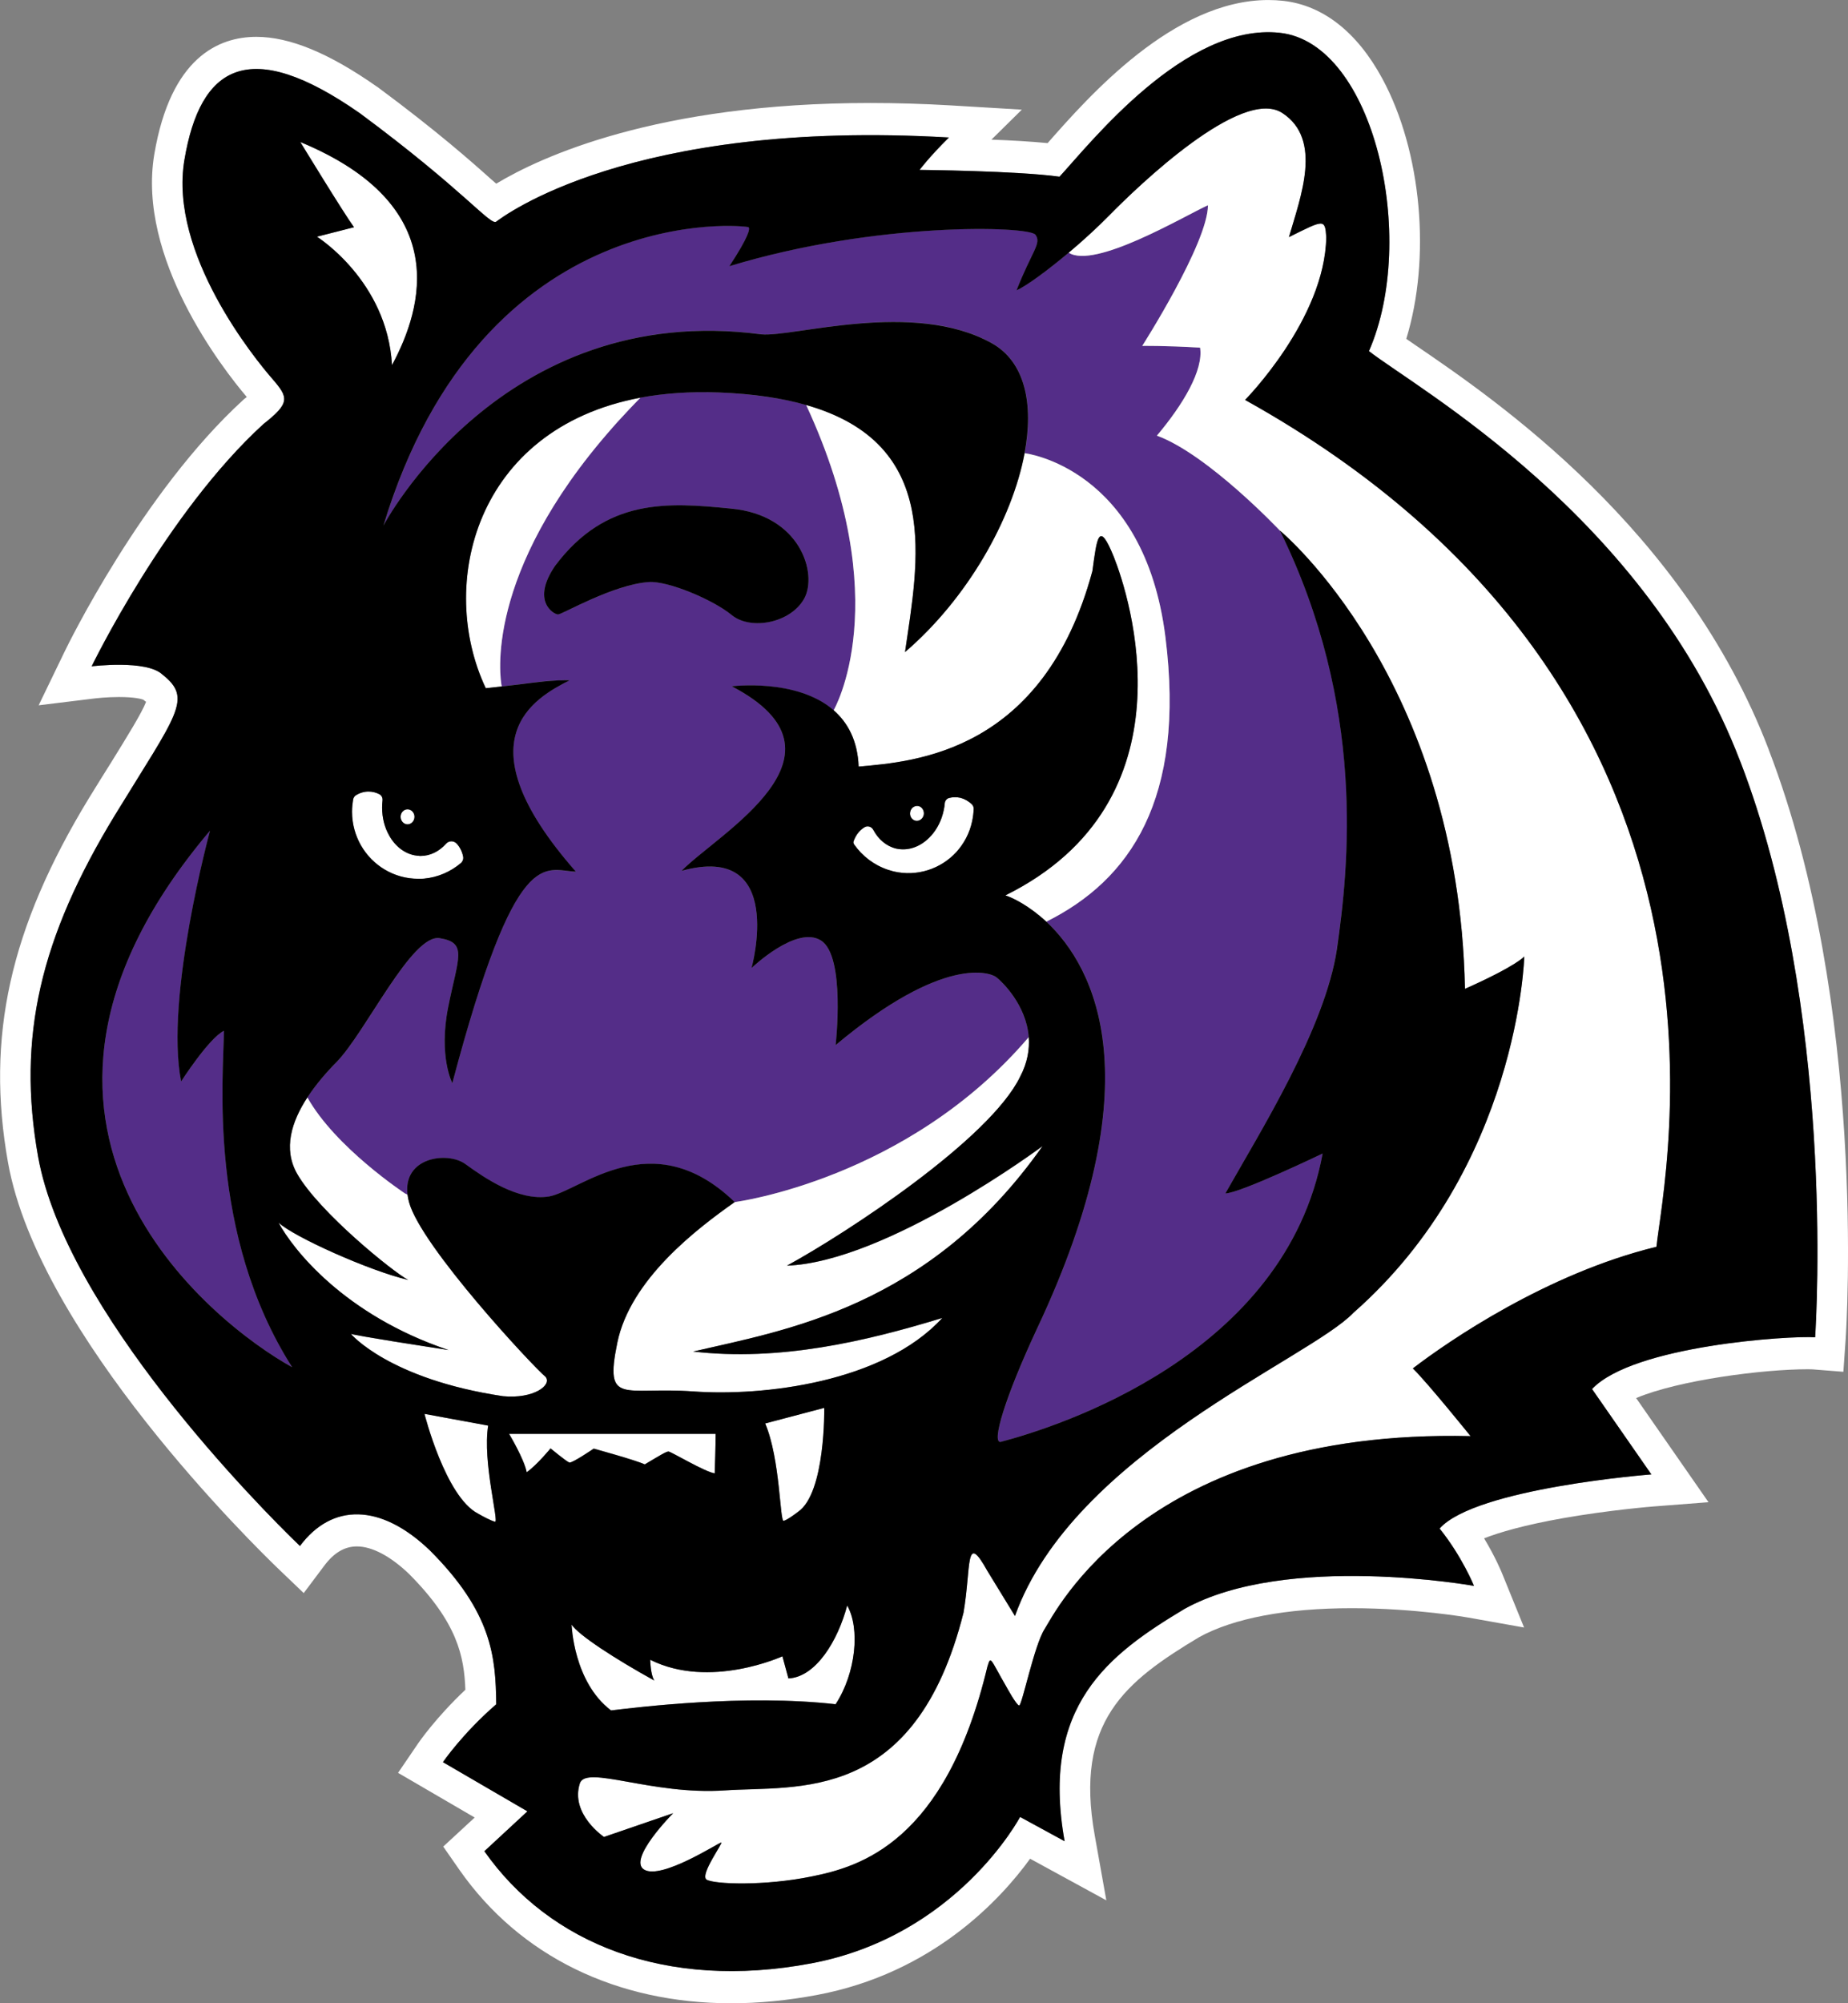
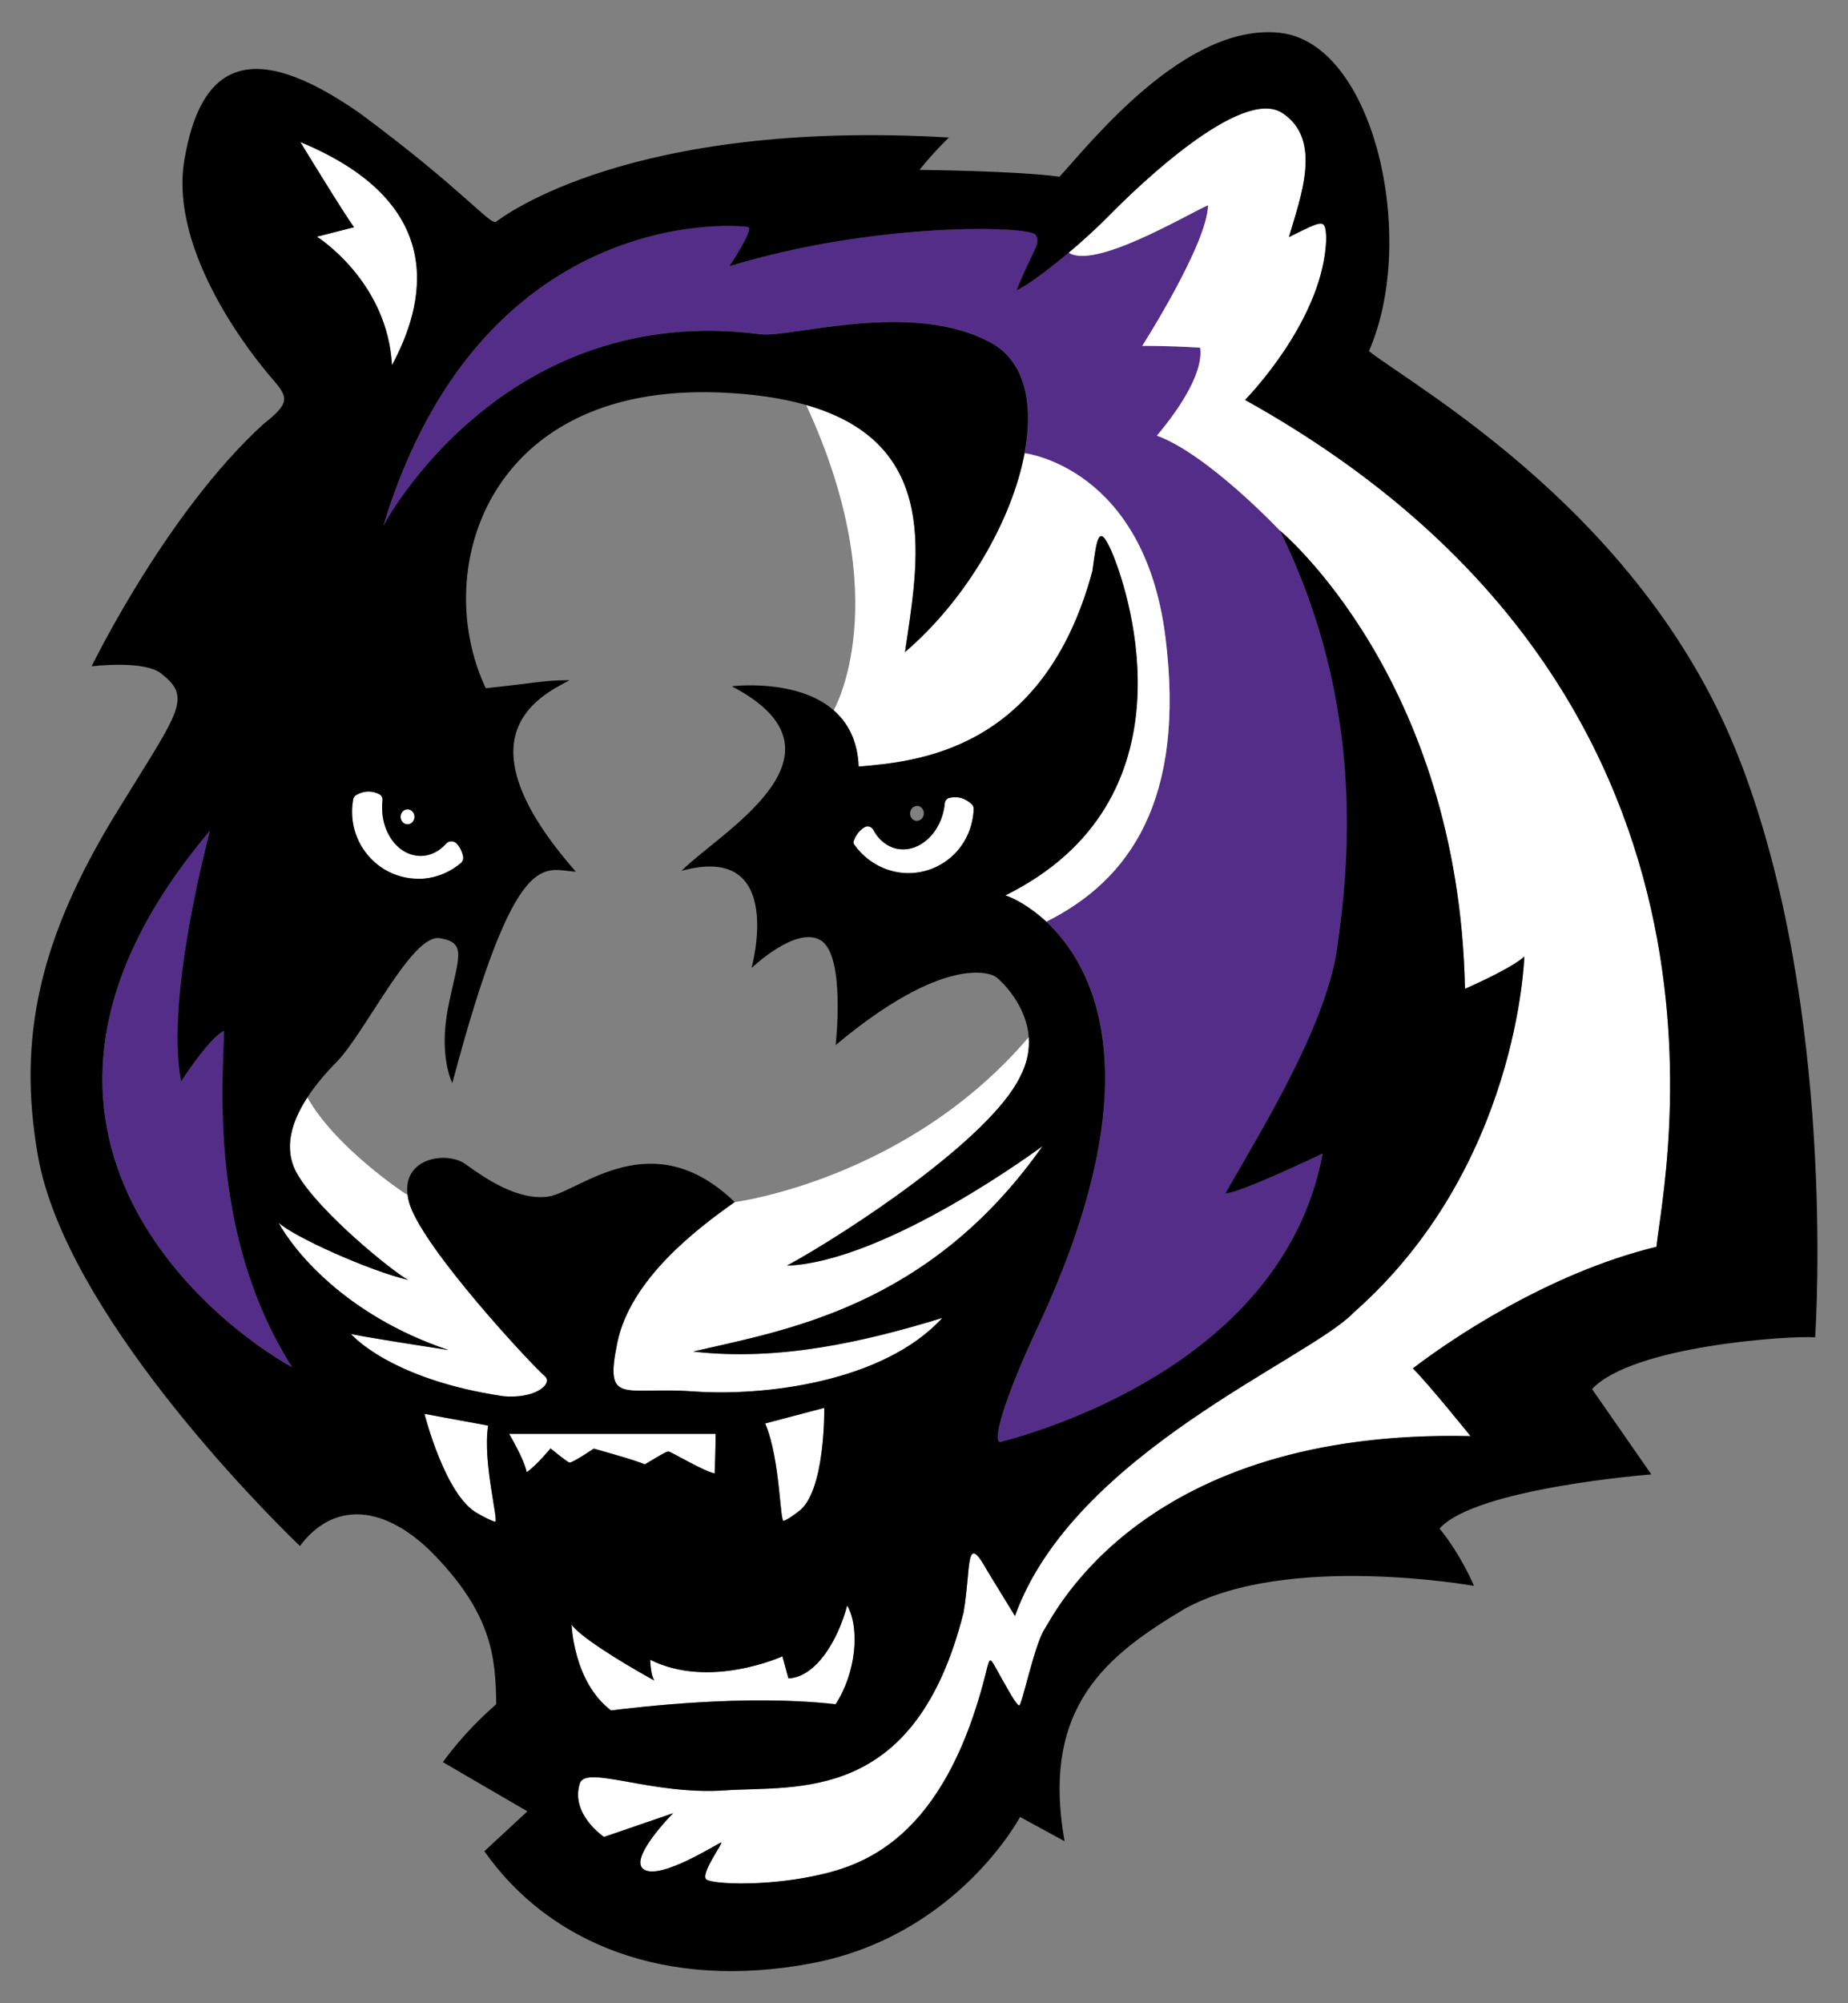
<svg xmlns="http://www.w3.org/2000/svg" width="79.904mm" height="86.561mm" version="1.1" viewBox="0 0 79.904 86.561">
  <rect x="0" y="0" width="79.904" height="86.561" fill="#808080" stroke="none" />
  <g transform="translate(-44.524 -.349)">
    <g stroke-width="1.475">
      <g fill="#542d88">
        <path d="m99.865 23.276s-3.111-3.296-5.318-4.103c1.147-1.366 2.022-2.835 1.867-3.803-1.556-0.092-2.501-0.075-2.501-0.075s2.841-4.448 2.841-6.079c-1.072 0.49-4.903 2.772-6.021 2.051-0.928 0.778-1.832 1.44-2.253 1.625 0.663-1.688 1.095-2.028 0.818-2.403-0.271-0.38-6.874-0.576-13.235 1.36 0.87-1.325 0.887-1.613 0.835-1.683-0.046-0.075-11.484-1.319-15.788 12.889 0 0 5.105-9.743 16.335-8.263 1.389 0.138 6.569-1.51 9.957 0.38 1.446 0.801 1.827 2.627 1.429 4.759 0 0 5.163 0.593 6.085 7.946 0.882 7.018-1.538 10.498-5.151 12.296 2.138 1.994 4.633 6.909-0.398 17.58-1.4 3.019-1.965 4.926-1.585 4.903 2.466-0.645 12.313-3.745 13.932-12.463 0 0-3.59 1.723-4.206 1.723 1.51-2.668 4.31-7.133 4.817-10.556 0.519-3.526 1.285-10.469-2.46-18.087" />
        <path d="m54.208 44.889c-0.651 0.323-1.85 2.189-1.85 2.189-0.714-3.624 1.25-10.838 1.25-10.838-10.815 12.768 0.138 21.302 3.549 23.186-3.67-5.762-2.967-12.578-2.95-14.537" />
-         <path d="m72.577 25.5c-1.538 0.109-3.745 1.4-3.924 1.4-0.179 0-1.181-0.565-0.133-2.097 2.207-2.939 4.875-2.748 7.594-2.478 3.025 0.265 3.774 2.823 3.181 3.889-0.588 1.06-2.311 1.383-3.129 0.709-0.818-0.668-2.772-1.481-3.59-1.423m16.427 19.665c-0.104-1.406-1.175-2.414-1.4-2.587-0.236-0.19-2.259-0.997-6.949 2.933 0 0 0.432-3.832-0.628-4.517-1.054-0.68-3.008 1.187-3.008 1.187s1.521-5.457-3.025-4.2c1.573-1.613 7.79-5.042 2.172-7.974 0 0 2.8-0.357 4.402 1.037 0 0 2.754-4.696-1.187-13.195-1.026-0.294-2.27-0.478-3.763-0.542-1.25-0.046-2.385 0.035-3.405 0.225-0.334 0.34-0.651 0.68-0.951 1.008-5.883 6.5-5.105 11.155-5.048 11.455v0.017c1.158-0.132 1.706-0.225 2.305-0.259 0.098 0 0.196-0.006 0.305-0.006 0.104-0.006 0.213-0.006 0.328 0-1.487 0.749-4.771 2.53 0.271 8.274-1.366-0.058-2.57-1.314-5.341 9.133 0 0-0.605-1.147-0.179-3.284 0.426-2.138 0.853-2.783-0.363-2.979-1.21-0.196-3.192 4.056-4.46 5.347-0.444 0.449-0.899 0.974-1.268 1.533 1.21 2.167 4.218 4.149 4.218 4.149l0.115 0.058c-0.207-1.631 1.729-1.884 2.501-1.325 0.818 0.593 2.282 1.613 3.613 1.4 1.366-0.242 4.465-3.204 8.032 0.242 0 0 7.456-0.962 12.711-7.128" />
      </g>
      <g fill="#fff">
-         <path d="m123.01 58.135c-1.054-0.081-7.877 0.351-9.646 2.236 0.691 0.997 2.564 3.688 2.564 3.688s-7.594 0.588-9.156 2.339c0.974 1.21 1.487 2.478 1.487 2.478s-8.107-1.452-12.515 0.997c-3.284 1.965-6.234 4.172-5.186 10.037l-1.925-1.049s-2.72 5.145-9.029 6.327c-6.309 1.181-11.334-0.859-14.134-4.846l1.861-1.723-3.653-2.126s0.847-1.239 2.305-2.501c-0.023-2.046-0.179-3.958-2.869-6.649-2.132-2.046-4.235-2.046-5.618-0.19-1.769-1.694-10.124-10.147-11.322-16.825-0.922-5.168 0.104-9.473 3.319-14.751 2.702-4.414 3.382-5.036 2.051-6.085-0.691-0.645-3.054-0.351-3.054-0.351s3.209-6.62 7.427-10.469c1.17-0.916 1.083-1.147 0.38-1.959-0.703-0.807-4.483-5.399-3.797-9.455 0.686-4.056 2.772-5.382 7.594-2.011 4.512 3.342 5.635 4.863 5.889 4.679 0.259-0.19 5.774-4.442 19.573-3.636-0.87 0.859-1.268 1.4-1.268 1.4s4.229 0.04 6.05 0.294c1.348-1.464 5.445-6.667 9.53-6.217 4.085 0.449 5.975 8.908 3.849 13.754 2.074 1.619 12.002 7.133 16.058 17.741 4.103 10.66 3.284 24.119 3.232 24.874m-2.005-25.393c-3.653-9.553-11.812-15.119-15.298-17.493-0.132-0.092-0.259-0.179-0.375-0.259 1.066-3.463 0.68-8.078-1.037-11.247-1.089-2.011-2.57-3.169-4.287-3.359-0.207-0.023-0.426-0.035-0.64-0.035-4.097 0-7.761 4.16-9.524 6.16-0.006 0.006-0.012 0.012-0.017 0.023-0.72-0.069-1.59-0.121-2.432-0.15l1.314-1.296-3.077-0.184c-1.181-0.069-2.351-0.104-3.474-0.104-9.248 0-14.267 2.339-16.174 3.486-0.063-0.058-0.133-0.115-0.202-0.173-0.876-0.784-2.351-2.092-4.926-3.999l-0.029-0.017c-2.068-1.452-3.774-2.155-5.215-2.155-1.625 0-3.705 0.882-4.414 5.076-0.755 4.489 2.95 9.254 3.999 10.487-0.023 0.017-0.109 0.086-0.109 0.086l-0.04 0.035c-4.362 3.982-7.6 10.613-7.732 10.89l-1.118 2.311 2.449-0.3c0.006 0 0.478-0.058 1.026-0.058 0.68 0 0.974 0.086 1.049 0.115l0.029 0.023c0.035 0.029 0.063 0.052 0.092 0.069-0.179 0.472-0.824 1.51-1.498 2.599-0.288 0.461-0.611 0.974-0.968 1.556-3.423 5.618-4.471 10.331-3.503 15.759 1.337 7.456 10.671 16.577 11.731 17.591l1.054 1.008 0.882-1.175c0.421-0.565 0.882-0.841 1.417-0.841 0.657 0 1.452 0.421 2.253 1.187 2.097 2.103 2.385 3.567 2.437 5.007-1.273 1.198-2.011 2.27-2.046 2.322l-0.864 1.268 3.313 1.93-1.36 1.256 0.714 1.026c2.604 3.705 6.77 5.745 11.737 5.745 1.198 0 2.437-0.121 3.699-0.357 5.024-0.939 7.969-4.154 9.225-5.889l3.296 1.798-0.501-2.806c-0.882-4.909 1.314-6.649 4.517-8.568 1.487-0.818 3.768-1.25 6.603-1.25 2.731 0 5.03 0.403 5.053 0.409l2.391 0.426-0.951-2.339c-0.017-0.04-0.277-0.686-0.778-1.515 0.651-0.254 1.711-0.57 3.44-0.876 2.011-0.351 3.872-0.501 3.889-0.501l2.374-0.184-3.129-4.5c1.867-0.784 5.503-1.245 7.416-1.245 0.144 0 0.207 0.006 0.225 0.006l1.319 0.104 0.098-1.389c0.04-0.582 0.928-14.451-3.325-25.491" />
        <path d="m61.347 36.442c-0.19-0.334-0.3-0.749-0.3-1.193 0-0.109 0.006-0.213 0.017-0.311 0.012-0.115-0.04-0.219-0.138-0.271-0.144-0.075-0.3-0.115-0.467-0.115-0.202 0-0.386 0.058-0.547 0.161-0.058 0.04-0.098 0.098-0.115 0.167-0.029 0.179-0.046 0.357-0.046 0.547 0 0.53 0.138 1.026 0.386 1.458 0.496 0.859 1.417 1.435 2.472 1.435 0.081 0 0.161 0 0.242-0.006 0.611-0.052 1.158-0.3 1.602-0.674 0.075-0.063 0.115-0.167 0.098-0.271-0.04-0.219-0.138-0.415-0.277-0.565-0.127-0.138-0.34-0.138-0.467 0.006-0.294 0.328-0.68 0.524-1.101 0.524-0.023 0-0.046 0-0.069-0.006-0.536-0.023-1.003-0.369-1.291-0.887" />
        <path d="m74.495 60.475c3.002 0.219 8.211-0.375 10.775-3.175-3.336 1.026-7.053 1.884-10.775 1.452 3.93-0.91 10.187-1.884 15.114-8.879 0 0-6.724 5.007-11.057 5.168 2.616-1.429 8.77-5.468 10.078-8.159 0.323-0.611 0.415-1.193 0.375-1.717-5.255 6.165-12.711 7.128-12.711 7.128-1.642 1.158-4.512 3.336-5.082 6.085-0.565 2.743 0.282 1.884 3.284 2.097" />
-         <path d="m66.215 30.011v-0.017c-0.058-0.294-0.812-4.811 4.777-11.149 0.086-0.104 0.179-0.202 0.271-0.305 0.3-0.328 0.617-0.668 0.951-1.003-7.179 1.348-8.781 8.119-6.684 12.549 0.254-0.029 0.478-0.052 0.686-0.075" />
        <path d="m78.413 66.069c0.173-0.063 0.409-0.236 0.622-0.398 1.193-0.818 1.129-4.489 1.129-4.489l-2.558 0.674c0.663 1.55 0.634 4.275 0.807 4.212" />
        <path d="m80.568 31.043c0.605 0.524 1.037 1.296 1.083 2.432 2.432-0.213 7.992-0.617 10.106-8.447 0.196-1.429 0.271-2.236 0.928-0.611 0.651 1.631 3.572 10.533-4.69 14.624 0.328 0.109 1.026 0.449 1.769 1.135 3.613-1.798 6.033-5.278 5.151-12.296-0.922-7.352-6.085-7.946-6.085-7.946-0.542 2.864-2.489 6.292-5.174 8.591 0.565-3.895 1.625-9-4.275-10.677 3.941 8.493 1.187 13.195 1.187 13.195" />
        <path d="m83.334 37.029c-0.017-0.006-0.04-0.006-0.063-0.012-0.426-0.104-0.766-0.403-0.985-0.807-0.075-0.144-0.248-0.19-0.38-0.115-0.213 0.127-0.38 0.34-0.472 0.605-0.017 0.046-0.006 0.098 0.023 0.138 0.351 0.501 0.859 0.893 1.464 1.095 0.075 0.023 0.156 0.046 0.236 0.069 1.026 0.242 2.046-0.109 2.714-0.83 0.328-0.363 0.576-0.812 0.686-1.331 0.04-0.184 0.063-0.369 0.069-0.547 0-0.069-0.029-0.138-0.075-0.184-0.138-0.138-0.305-0.236-0.501-0.288-0.161-0.035-0.328-0.035-0.478 0.006-0.104 0.023-0.184 0.115-0.196 0.23-0.006 0.098-0.023 0.202-0.046 0.305-0.092 0.438-0.288 0.812-0.547 1.101-0.386 0.432-0.916 0.663-1.446 0.565" />
-         <path d="m84.464 35.566c0.04-0.173-0.063-0.346-0.225-0.386-0.161-0.035-0.323 0.075-0.363 0.248-0.035 0.173 0.069 0.346 0.225 0.38 0.161 0.04 0.323-0.069 0.363-0.242" />
        <path d="m68.111 59.841c-0.496-0.398-5.387-5.635-5.9-7.548-0.029-0.109-0.052-0.219-0.063-0.317l-0.115-0.058s-3.008-1.982-4.218-4.149c-0.686 1.049-1.054 2.218-0.444 3.296 0.939 1.648 4.154 4.252 4.805 4.592-1.677-0.392-4.961-1.867-5.612-2.478 0.617 1.135 2.823 3.987 7.358 5.508-3.97-0.605-4.223-0.697-4.223-0.697s1.642 1.953 6.58 2.691c1.319 0.127 2.138-0.484 1.832-0.841" />
        <path d="m62.447 35.646c0-0.179-0.138-0.323-0.3-0.323-0.167 0-0.3 0.144-0.3 0.323 0 0.179 0.133 0.323 0.3 0.323 0.161 0 0.3-0.144 0.3-0.323" />
        <path d="m70.946 74.257c1.106-0.132 5.808-0.714 9.709-0.271 0.882-1.343 1.066-3.279 0.501-4.264-0.398 1.51-1.348 3.094-2.541 3.152-0.127-0.461-0.259-0.956-0.259-0.956s-3.14 1.44-5.716 0.15c0 0 0.012 0.657 0.179 0.899-1.683-0.928-3.284-1.965-3.578-2.42 0 0 0.075 2.478 1.706 3.711" />
        <path d="m98.361 17.629s3.457-3.498 3.509-7.035c-0.052-0.807-0.104-0.749-1.613 0 0.496-1.723 1.475-4.212-0.288-5.364-1.763-1.147-6.24 3.158-7.508 4.448-0.501 0.513-1.118 1.077-1.729 1.59 1.118 0.72 4.949-1.556 6.021-2.051 0 1.631-2.841 6.079-2.841 6.079s0.939-0.017 2.501 0.075c0.15 0.968-0.72 2.443-1.867 3.803 2.207 0.807 5.318 4.103 5.318 4.103s7.732 6.378 8.003 19.804c2.259-1.008 2.564-1.4 2.564-1.4s-0.236 9.115-7.387 15.396c-1.913 2.011-12.106 6.067-14.635 13.103l-1.193-1.948c-0.974-1.752-0.691-0.173-1.031 1.804-2.086 8.291-7.202 7.468-10.331 7.681-3.129 0.213-5.998-1.112-6.258-0.305-0.426 1.325 1.043 2.316 1.043 2.316l2.99-1.026s-1.999 2.011-1.245 2.443c0.749 0.426 3.186-1.152 3.319-1.175 0.127-0.029-0.939 1.4-0.628 1.602 0.328 0.202 2.495 0.282 4.552-0.138 2.051-0.415 5.768-1.44 7.588-9.058 0.156-0.513 0.104-0.375 0.824 0.864 0 0 0.438 0.807 0.553 0.807 0.121 0 0.651-2.604 1.095-3.296 0.449-0.686 4.293-8.666 18.421-8.343 0 0-1.867-2.316-2.495-2.921 1.538-1.187 5.808-4.114 10.533-5.261 0.288-2.91 4.99-23.924-17.787-36.594" />
        <path d="m72.404 63.626c0.622-0.369 0.922-0.553 1.026-0.553 0.104 0 1.59 0.887 1.999 0.939 0.04-1.129 0.04-1.706 0.04-1.706h-8.931s0.657 1.095 0.761 1.659c0.461-0.328 1.031-1.031 1.031-1.031s0.697 0.576 0.818 0.611c0.115 0.035 1.049-0.605 1.049-0.605s1.821 0.501 2.207 0.686" />
        <path d="m58.224 10.576s3.048 1.907 3.25 5.549c1.337-2.478 2.633-6.909-3.964-9.64 0 0 1.896 3.106 2.322 3.682z" />
        <path d="m65.634 61.95-2.754-0.507s0.905 3.584 2.316 4.31c0.259 0.15 0.547 0.3 0.732 0.351 0.19 0.052-0.547-2.599-0.294-4.154" />
      </g>
      <path d="m83.882 35.428c0.035-0.173 0.196-0.282 0.357-0.248 0.161 0.04 0.259 0.213 0.225 0.386-0.04 0.173-0.202 0.282-0.357 0.248-0.167-0.04-0.265-0.213-0.225-0.386m0.899 1.037c0.259-0.288 0.455-0.663 0.547-1.101 0.023-0.104 0.04-0.207 0.046-0.305 0.012-0.115 0.092-0.207 0.196-0.23 0.15-0.04 0.317-0.04 0.478-0.006 0.19 0.052 0.363 0.15 0.501 0.288 0.046 0.046 0.075 0.115 0.075 0.184-0.006 0.179-0.029 0.363-0.069 0.547-0.109 0.519-0.357 0.968-0.686 1.331-0.668 0.72-1.688 1.072-2.714 0.83-0.081-0.023-0.156-0.046-0.236-0.069-0.605-0.202-1.112-0.593-1.464-1.095-0.029-0.04-0.04-0.092-0.023-0.138 0.092-0.265 0.259-0.478 0.472-0.605 0.132-0.081 0.305-0.029 0.38 0.115 0.213 0.403 0.559 0.703 0.985 0.807 0.023 0.006 0.046 0.006 0.063 0.012 0.53 0.092 1.06-0.132 1.446-0.565m31.368 17.758c-4.725 1.147-8.994 4.074-10.533 5.255 0.628 0.611 2.495 2.927 2.495 2.927-14.128-0.323-17.971 7.652-18.421 8.343-0.444 0.691-0.974 3.296-1.095 3.296-0.115 0-0.553-0.807-0.553-0.807-0.72-1.239-0.668-1.371-0.824-0.864-1.821 7.617-5.537 8.643-7.588 9.058-2.057 0.421-4.223 0.34-4.552 0.138-0.311-0.202 0.755-1.631 0.628-1.602-0.133 0.023-2.57 1.608-3.319 1.175-0.755-0.432 1.245-2.443 1.245-2.443l-2.99 1.026s-1.469-0.985-1.043-2.316c0.259-0.807 3.129 0.519 6.258 0.305 3.129-0.219 8.245 0.611 10.331-7.681 0.34-1.976 0.058-3.555 1.031-1.804l1.193 1.948c2.53-7.035 12.722-11.092 14.635-13.103 7.151-6.28 7.387-15.396 7.387-15.396s-0.305 0.392-2.564 1.4c-0.271-13.425-8.003-19.804-8.003-19.804 3.745 7.617 2.973 14.56 2.466 18.087-0.513 3.423-3.313 7.888-4.823 10.556 0.617 0 4.206-1.723 4.206-1.723-1.619 8.718-11.466 11.818-13.932 12.463-0.38 0.023 0.179-1.884 1.585-4.903 5.03-10.671 2.53-15.586 0.398-17.58-0.743-0.686-1.44-1.031-1.769-1.135 8.263-4.091 5.341-12.993 4.69-14.624-0.657-1.625-0.732-0.818-0.928 0.611-2.115 7.83-7.675 8.234-10.106 8.447-0.046-1.135-0.478-1.907-1.083-2.437-1.602-1.389-4.402-1.031-4.402-1.031 5.618 2.933-0.599 6.361-2.172 7.974 4.546-1.256 3.025 4.2 3.025 4.2s1.948-1.867 3.008-1.187c1.066 0.686 0.628 4.517 0.628 4.517 4.696-3.93 6.713-3.123 6.949-2.933 0.225 0.173 1.296 1.181 1.4 2.587 0.04 0.524-0.052 1.106-0.375 1.717-1.308 2.691-7.462 6.73-10.078 8.159 4.333-0.167 11.051-5.168 11.051-5.168-4.921 6.995-11.184 7.963-15.108 8.879 3.722 0.432 7.439-0.432 10.775-1.452-2.564 2.8-7.773 3.394-10.775 3.175-3.002-0.213-3.843 0.645-3.279-2.097 0.559-2.748 3.434-4.926 5.076-6.085-3.567-3.446-6.667-0.484-8.026-0.242-1.337 0.213-2.8-0.807-3.619-1.4-0.772-0.559-2.708-0.3-2.501 1.325 0.012 0.104 0.035 0.207 0.063 0.317 0.513 1.913 5.405 7.151 5.9 7.548 0.305 0.357-0.513 0.968-1.832 0.841-4.938-0.738-6.58-2.691-6.58-2.691s0.254 0.086 4.223 0.697c-4.535-1.521-6.742-4.379-7.352-5.508 0.645 0.611 3.93 2.086 5.606 2.478-0.651-0.34-3.866-2.944-4.805-4.592-0.611-1.077-0.236-2.247 0.444-3.29 0.369-0.565 0.824-1.089 1.268-1.538 1.262-1.291 3.25-5.549 4.46-5.347 1.216 0.196 0.789 0.841 0.363 2.979-0.426 2.132 0.179 3.284 0.179 3.284 2.772-10.446 3.976-9.19 5.341-9.138-5.042-5.739-1.757-7.514-0.271-8.268-0.115-0.006-0.225-0.006-0.334 0-0.104 0-0.202 0-0.3 0.012-0.599 0.029-1.147 0.127-2.299 0.254-0.213 0.023-0.444 0.046-0.691 0.075-2.097-4.431-0.496-11.201 6.684-12.555 1.02-0.19 2.155-0.271 3.405-0.225 1.492 0.058 2.737 0.248 3.763 0.542 5.906 1.677 4.84 6.782 4.275 10.677 2.685-2.299 4.633-5.727 5.168-8.591 0.403-2.132 0.023-3.958-1.423-4.759-3.388-1.884-8.568-0.248-9.957-0.38-11.236-1.481-16.341 8.268-16.341 8.268 4.316-14.215 15.747-12.97 15.793-12.895 0.052 0.069 0.035 0.357-0.835 1.683 6.361-1.936 12.964-1.74 13.235-1.36 0.277 0.375-0.156 0.714-0.818 2.403 0.421-0.184 1.325-0.847 2.253-1.625 0.611-0.513 1.227-1.077 1.729-1.585 1.268-1.296 5.745-5.601 7.508-4.454 1.763 1.147 0.784 3.642 0.288 5.364 1.51-0.749 1.562-0.807 1.613 0-0.052 3.538-3.509 7.035-3.509 7.035 22.777 12.67 18.075 33.684 17.787 36.594m-38.536 7.635 2.553-0.674s0.058 3.67-1.129 4.489c-0.213 0.161-0.449 0.334-0.622 0.392-0.173 0.063-0.144-2.656-0.801-4.206m-4.794 11.109c-0.167-0.242-0.179-0.899-0.179-0.899 2.576 1.291 5.716-0.15 5.716-0.15s0.132 0.496 0.259 0.956c1.193-0.058 2.143-1.642 2.541-3.152 0.565 0.985 0.38 2.921-0.501 4.27-3.901-0.449-8.603 0.132-9.709 0.265-1.631-1.233-1.706-3.711-1.706-3.711 0.294 0.455 1.896 1.492 3.578 2.42m-4.489-10.032s-0.57 0.703-1.031 1.031c-0.104-0.565-0.761-1.659-0.761-1.659h8.931s0 0.576-0.04 1.706c-0.409-0.052-1.896-0.945-1.999-0.945-0.104 0-0.403 0.19-1.026 0.559-0.386-0.184-2.207-0.68-2.207-0.68s-0.933 0.634-1.054 0.599c-0.115-0.035-0.812-0.611-0.812-0.611m-2.403 3.169c-0.184-0.052-0.472-0.202-0.732-0.351-1.412-0.726-2.316-4.31-2.316-4.31l2.754 0.507c-0.254 1.556 0.484 4.206 0.294 4.154m-12.319-29.864s-1.965 7.214-1.25 10.838c0 0 1.198-1.867 1.85-2.189-0.017 1.959-0.72 8.775 2.95 14.537-3.411-1.884-14.364-10.418-3.549-23.186m8.239-0.599c0-0.179 0.133-0.323 0.3-0.323 0.161 0 0.3 0.144 0.3 0.323 0 0.179-0.138 0.328-0.3 0.328-0.167 0-0.3-0.15-0.3-0.328m-0.501 0.801c0.288 0.519 0.755 0.859 1.291 0.887 0.023 0.006 0.046 0.006 0.069 0.006 0.421 0 0.807-0.196 1.101-0.524 0.127-0.144 0.34-0.144 0.467-0.006 0.138 0.15 0.236 0.346 0.277 0.565 0.017 0.104-0.023 0.207-0.098 0.271-0.444 0.375-0.991 0.617-1.602 0.674-0.081 0.006-0.161 0.006-0.242 0.006-1.054 0-1.976-0.576-2.472-1.435-0.248-0.432-0.392-0.928-0.392-1.464 0-0.184 0.023-0.369 0.052-0.542 0.017-0.069 0.058-0.127 0.115-0.167 0.161-0.098 0.346-0.161 0.547-0.161 0.167 0 0.323 0.04 0.467 0.115 0.098 0.046 0.15 0.156 0.138 0.271-0.012 0.098-0.017 0.202-0.017 0.311 0 0.444 0.109 0.859 0.3 1.193m0.127-20.317c-0.202-3.647-3.244-5.549-3.244-5.549l1.602-0.409c-0.426-0.576-2.322-3.682-2.322-3.682 6.597 2.731 5.301 7.162 3.964 9.64m58.299 17.136c-4.056-10.608-13.984-16.122-16.058-17.741 2.126-4.846 0.242-13.304-3.849-13.754-4.085-0.449-8.182 4.754-9.53 6.217-1.821-0.254-6.05-0.294-6.05-0.294s0.398-0.542 1.268-1.4c-13.8-0.807-19.314 3.446-19.573 3.636-0.254 0.184-1.377-1.337-5.889-4.679-4.823-3.371-6.909-2.046-7.594 2.011-0.686 4.056 3.094 8.649 3.797 9.455 0.703 0.812 0.789 1.043-0.38 1.959-4.218 3.849-7.427 10.469-7.427 10.469s2.362-0.294 3.054 0.351c1.331 1.049 0.651 1.671-2.051 6.085-3.215 5.278-4.241 9.582-3.319 14.751 1.198 6.678 9.553 15.125 11.322 16.825 1.383-1.855 3.486-1.855 5.618 0.19 2.691 2.691 2.846 4.604 2.869 6.649-1.458 1.262-2.305 2.501-2.305 2.501l3.653 2.126-1.861 1.723c2.8 3.982 7.825 6.033 14.134 4.846 6.309-1.187 9.029-6.327 9.029-6.327l1.925 1.049c-1.049-5.866 1.901-8.072 5.18-10.037 4.414-2.449 12.521-0.997 12.521-0.997s-0.513-1.268-1.487-2.478c1.562-1.752 9.156-2.339 9.156-2.339s-1.873-2.691-2.564-3.688c1.769-1.884 8.591-2.316 9.646-2.236 0.052-0.755 0.87-14.215-3.232-24.874" />
-       <path d="m76.114 22.325c-2.72-0.271-5.387-0.461-7.588 2.472-1.054 1.538-0.052 2.103 0.127 2.103 0.179 0 2.385-1.296 3.924-1.4 0.818-0.058 2.772 0.755 3.59 1.429 0.818 0.668 2.541 0.346 3.129-0.714 0.588-1.066-0.156-3.624-3.181-3.889" />
    </g>
  </g>
</svg>